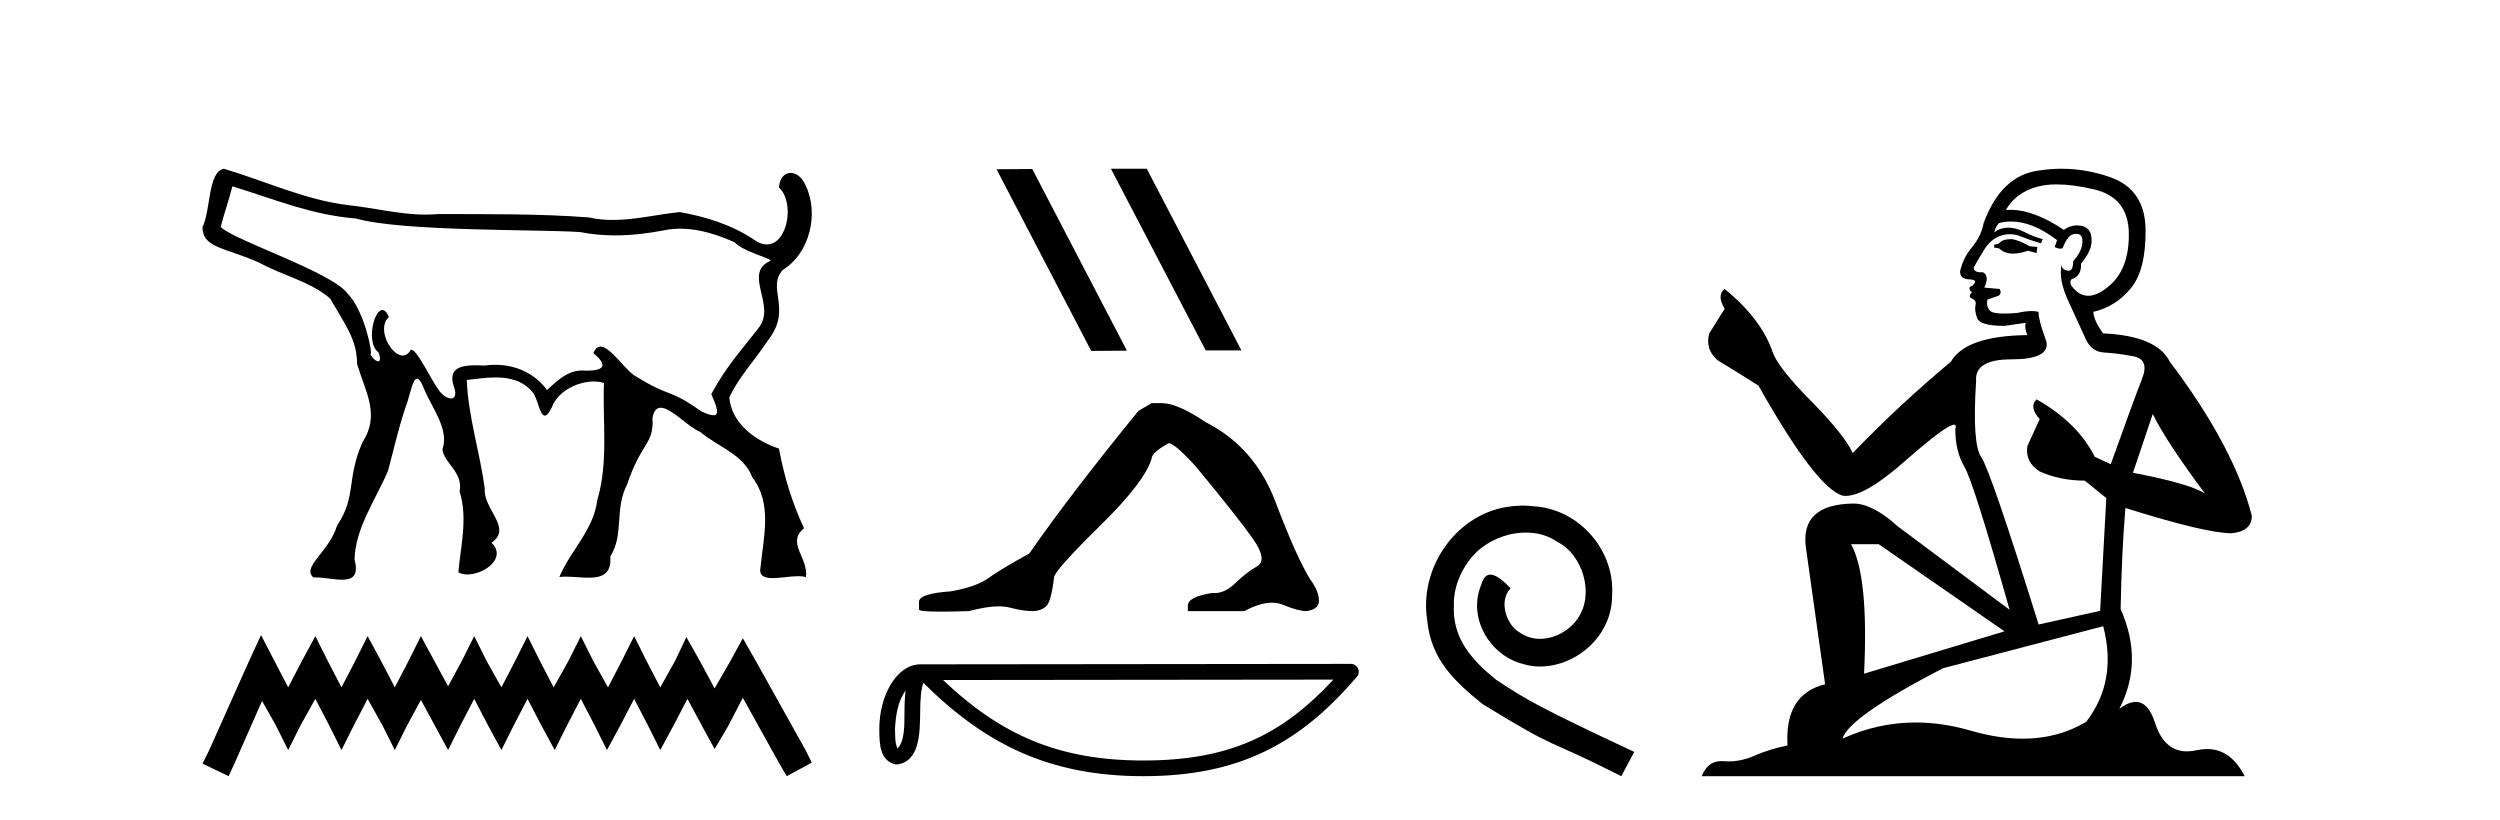
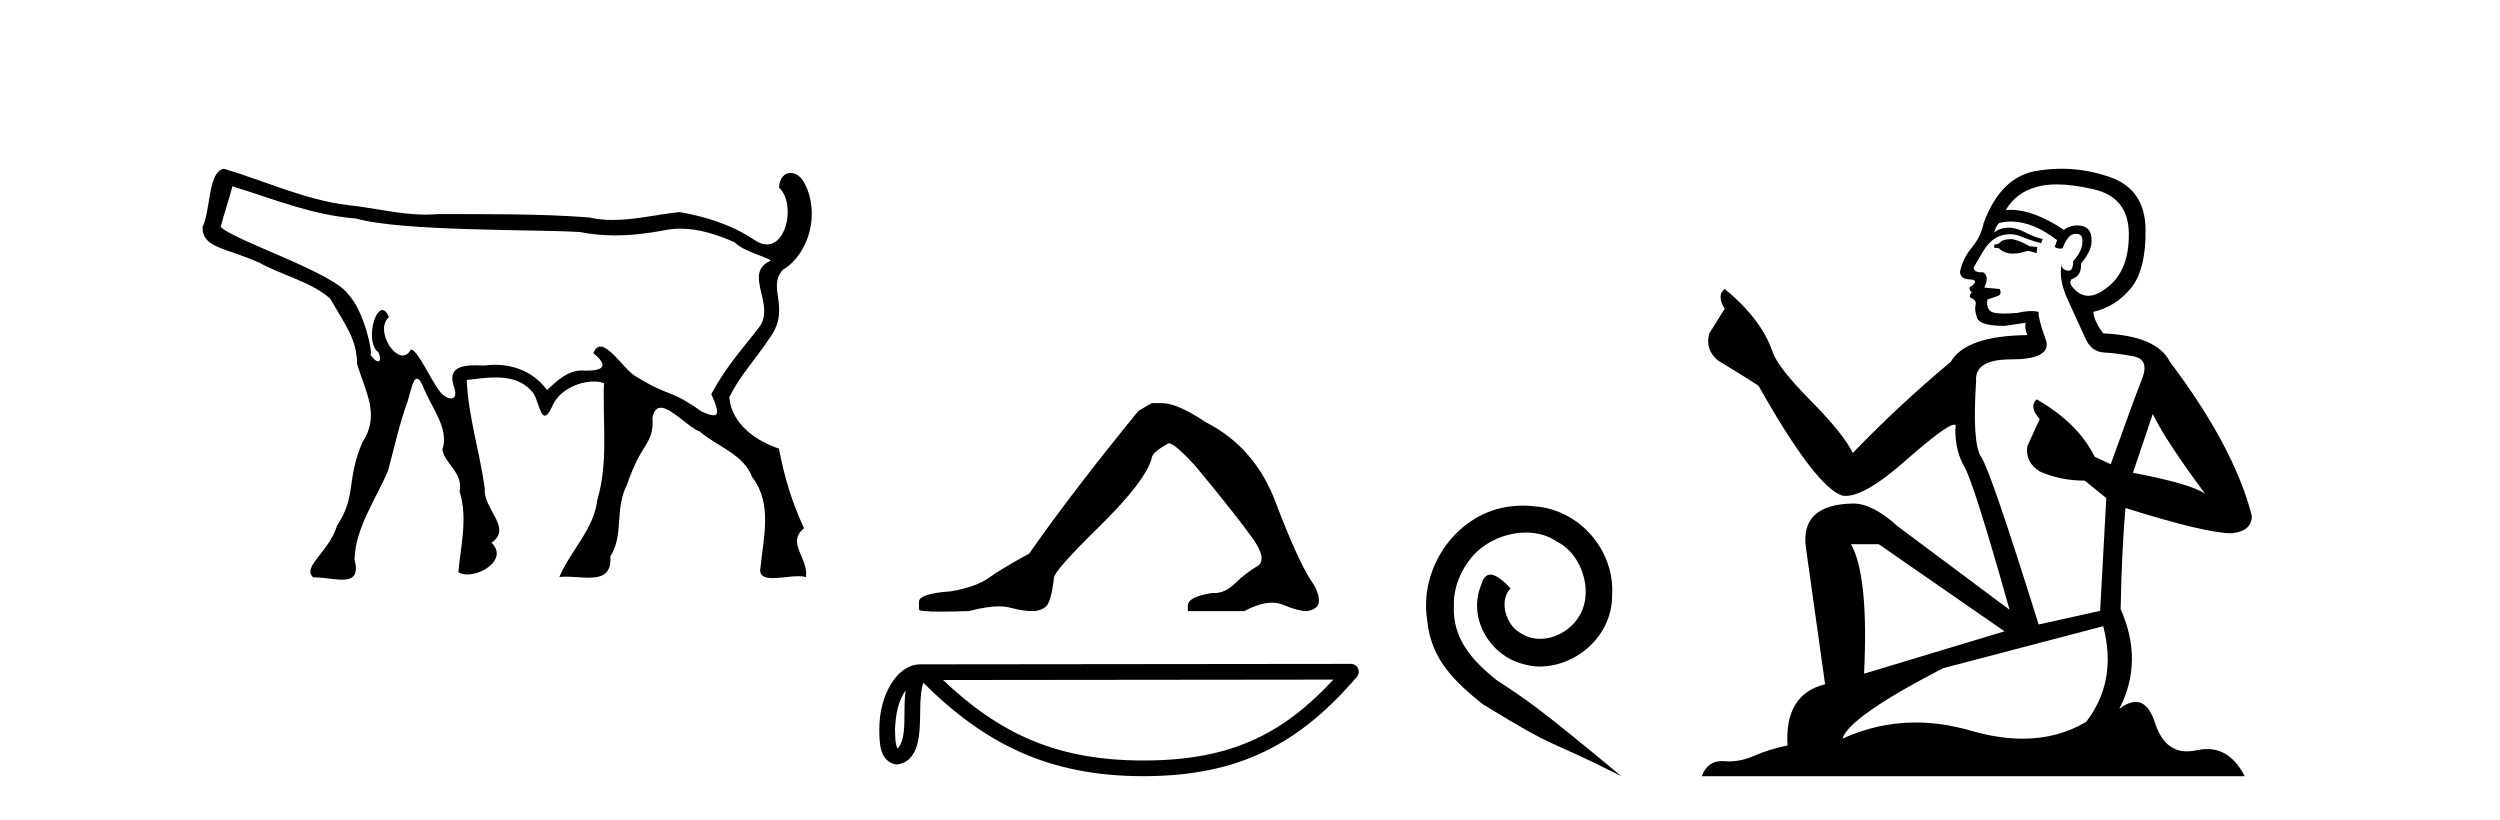
<svg xmlns="http://www.w3.org/2000/svg" width="125.0" height="41.0">
  <path d="M 11.619 9.316 C 13.767 9.974 15.542 10.741 17.805 10.927 C 20.107 11.583 26.861 11.46 29.001 11.603 C 29.587 11.719 30.172 11.77 30.756 11.77 C 31.559 11.77 32.361 11.675 33.16 11.525 C 33.448 11.462 33.736 11.434 34.021 11.434 C 34.958 11.434 35.876 11.737 36.727 12.112 C 37.179 12.582 38.356 12.849 38.543 13.03 C 37.106 13.648 38.818 15.239 37.953 16.365 C 37.142 17.428 36.326 18.287 35.565 19.703 C 35.848 20.353 35.995 20.763 35.671 20.763 C 35.546 20.763 35.352 20.702 35.068 20.57 C 33.409 19.397 33.556 19.904 31.831 18.842 C 31.303 18.586 30.54 17.329 30.024 17.329 C 29.884 17.329 29.762 17.423 29.668 17.655 C 30.399 18.262 30.234 18.534 29.307 18.534 C 29.306 18.534 29.305 18.534 29.304 18.534 C 29.239 18.527 29.177 18.523 29.116 18.523 C 28.347 18.523 27.834 19.07 27.35 19.499 C 26.727 18.651 25.773 18.24 24.757 18.24 C 24.582 18.24 24.405 18.252 24.227 18.277 C 24.08 18.27 23.925 18.264 23.772 18.264 C 23.04 18.264 22.35 18.411 22.717 19.393 C 22.831 19.764 22.729 19.923 22.551 19.923 C 22.381 19.923 22.142 19.778 21.96 19.536 C 21.536 18.974 20.871 17.486 20.558 17.486 C 20.55 17.486 20.543 17.487 20.536 17.489 C 20.426 17.691 20.285 17.776 20.136 17.776 C 19.538 17.776 18.813 16.408 19.447 15.853 C 19.341 15.604 19.227 15.501 19.117 15.501 C 18.672 15.501 18.305 17.19 18.923 17.614 C 19.045 17.922 19.011 18.067 18.907 18.067 C 18.809 18.067 18.651 17.941 18.502 17.703 L 18.502 17.703 C 18.511 17.714 18.519 17.719 18.525 17.719 C 18.653 17.719 18.226 15.556 17.401 14.704 C 16.655 13.621 11.675 12.013 11.035 11.348 C 11.204 10.671 11.45 9.993 11.619 9.316 ZM 11.19 8.437 C 10.387 8.595 10.546 10.505 10.124 11.356 C 10.123 12.406 11.26 12.373 12.969 13.136 C 14.116 13.771 15.532 14.078 16.505 14.926 C 17.298 16.303 17.844 16.971 17.854 18.198 C 18.265 19.583 19.023 20.737 18.123 22.112 C 17.301 24.005 17.841 24.792 16.852 26.282 C 16.448 27.615 15.065 28.345 15.669 28.873 C 15.696 28.872 15.724 28.871 15.751 28.871 C 16.188 28.871 16.7 28.985 17.102 28.985 C 17.61 28.985 17.943 28.803 17.728 27.98 C 17.752 26.422 18.813 24.927 19.401 23.541 C 19.712 22.386 19.971 21.188 20.387 20.051 C 20.533 19.564 20.648 18.935 20.849 18.935 C 20.949 18.935 21.071 19.092 21.228 19.504 C 21.615 20.412 22.47 21.493 22.121 22.467 C 22.187 23.145 23.18 23.623 22.979 24.576 C 23.414 25.918 23.004 27.467 22.92 28.615 C 23.043 28.689 23.199 28.723 23.368 28.723 C 24.202 28.723 25.364 27.904 24.573 27.133 C 25.653 26.421 24.146 25.438 24.239 24.436 C 23.998 22.62 23.406 20.813 23.339 18.998 C 23.795 18.947 24.295 18.872 24.783 18.872 C 25.467 18.872 26.128 19.02 26.613 19.592 C 26.878 19.86 26.979 20.782 27.24 20.782 C 27.333 20.782 27.445 20.666 27.592 20.364 C 27.908 19.523 28.918 19.075 29.692 19.075 C 29.878 19.075 30.052 19.101 30.198 19.154 C 30.124 21.105 30.43 23.103 29.865 25 C 29.687 26.481 28.527 27.525 27.967 28.851 C 28.071 28.838 28.181 28.833 28.295 28.833 C 28.662 28.833 29.067 28.885 29.43 28.885 C 30.073 28.885 30.583 28.722 30.517 27.822 C 31.213 26.711 30.713 25.471 31.351 24.234 C 32.083 22.055 32.7 22.246 32.625 20.894 C 32.691 20.525 32.84 20.386 33.037 20.386 C 33.568 20.386 34.447 21.387 35.001 21.587 C 35.881 22.341 37.186 22.713 37.614 23.865 C 38.632 25.181 38.171 26.873 38.023 28.384 C 37.944 28.802 38.23 28.905 38.635 28.905 C 39.026 28.905 39.528 28.809 39.919 28.809 C 40.065 28.809 40.195 28.823 40.298 28.859 C 40.435 27.897 39.3 27.145 40.201 26.413 C 39.585 25.075 39.227 23.891 38.947 22.43 C 37.829 22.061 36.576 21.211 36.464 19.862 C 37.025 18.738 37.527 18.307 38.506 16.869 C 39.563 15.388 38.321 14.374 39.146 13.49 C 40.461 12.691 41.01 10.661 40.234 9.177 C 40.064 8.829 39.786 8.646 39.53 8.646 C 39.242 8.646 38.983 8.88 38.947 9.372 C 39.756 10.12 39.384 12.223 38.344 12.223 C 38.151 12.223 37.935 12.15 37.699 11.983 C 36.587 11.238 35.291 10.833 33.986 10.604 C 32.876 10.717 31.762 10.998 30.645 10.998 C 30.248 10.998 29.85 10.963 29.452 10.872 C 26.938 10.68 24.411 10.712 21.89 10.703 C 21.686 10.722 21.482 10.73 21.279 10.73 C 19.98 10.73 18.696 10.389 17.402 10.257 C 15.246 9.994 13.259 9.048 11.19 8.437 Z" style="fill:#000000;stroke:none" />
-   <path d="M 13.051 31.755 L 12.424 33.113 L 10.438 37.555 L 10.124 38.182 L 11.431 38.809 L 11.744 38.13 L 13.103 35.047 L 13.782 36.249 L 14.409 37.503 L 15.036 36.249 L 15.768 34.942 L 16.447 36.249 L 17.074 37.503 L 17.702 36.249 L 18.381 34.942 L 19.112 36.249 L 19.74 37.503 L 20.367 36.249 L 21.046 34.995 L 21.725 36.249 L 22.405 37.503 L 23.032 36.249 L 23.711 34.942 L 24.391 36.249 L 25.07 37.503 L 25.697 36.249 L 26.376 34.942 L 27.056 36.249 L 27.735 37.503 L 28.362 36.249 L 29.041 34.942 L 29.721 36.249 L 30.348 37.503 L 31.027 36.249 L 31.707 34.942 L 32.386 36.249 L 33.013 37.503 L 33.692 36.249 L 34.372 34.942 L 35.103 36.301 L 35.73 37.451 L 36.41 36.301 L 37.141 34.89 L 38.97 38.182 L 39.336 38.809 L 40.59 38.13 L 40.277 37.503 L 37.768 33.009 L 37.141 31.911 L 36.514 33.061 L 35.73 34.42 L 34.999 33.061 L 34.319 31.859 L 33.745 33.061 L 33.013 34.367 L 32.334 33.061 L 31.707 31.807 L 31.08 33.061 L 30.4 34.367 L 29.669 33.061 L 29.041 31.807 L 28.414 33.061 L 27.683 34.367 L 27.003 33.061 L 26.376 31.807 L 25.749 33.061 L 25.07 34.367 L 24.338 33.061 L 23.711 31.807 L 23.084 33.061 L 22.405 34.315 L 21.725 33.061 L 21.046 31.807 L 20.419 33.061 L 19.74 34.367 L 19.06 33.061 L 18.381 31.807 L 17.754 33.061 L 17.074 34.367 L 16.395 33.061 L 15.768 31.807 L 15.089 33.061 L 14.409 34.367 L 13.73 33.061 L 13.051 31.755 Z" style="fill:#000000;stroke:none" />
-   <path d="M 55.579 8.437 L 55.553 8.45 L 60.286 17.52 L 62.071 17.52 L 57.338 8.437 ZM 51.613 8.45 L 49.828 8.463 L 54.561 17.546 L 56.346 17.533 L 51.613 8.45 Z" style="fill:#000000;stroke:none" />
  <path d="M 57.582 20.158 L 56.923 20.542 Q 53.522 24.712 51.464 27.675 Q 50.065 28.443 49.434 28.895 Q 48.803 29.348 47.541 29.567 Q 45.95 29.677 45.95 30.089 L 45.95 30.116 L 45.95 30.473 Q 45.932 30.582 47.048 30.582 Q 47.605 30.582 48.447 30.555 Q 49.343 30.317 49.946 30.317 Q 50.248 30.317 50.477 30.377 Q 51.162 30.555 51.601 30.555 Q 52.04 30.555 52.301 30.322 Q 52.561 30.089 52.699 28.882 Q 52.699 28.553 54.975 26.317 Q 57.252 24.081 57.582 22.929 Q 57.582 22.627 58.432 22.161 Q 58.734 22.161 59.804 23.34 Q 61.888 25.864 62.643 26.934 Q 63.397 28.004 62.849 28.319 Q 62.3 28.635 61.751 29.17 Q 61.254 29.655 60.711 29.655 Q 60.655 29.655 60.599 29.65 Q 59.392 29.842 59.392 30.281 L 59.392 30.555 L 62.218 30.555 Q 63.004 30.134 63.601 30.134 Q 63.9 30.134 64.152 30.24 Q 64.906 30.555 65.317 30.555 Q 65.948 30.473 65.948 30.034 Q 65.948 29.567 65.509 28.964 Q 64.824 27.867 63.781 25.11 Q 62.739 22.353 60.297 21.118 Q 58.871 20.158 58.103 20.158 Z" style="fill:#000000;stroke:none" />
  <path d="M 45.282 34.516 C 45.239 34.848 45.223 35.238 45.223 35.713 C 45.215 36.196 45.248 37.058 44.873 37.431 C 44.741 37.131 44.765 36.785 44.75 36.465 C 44.784 35.788 44.881 35.085 45.282 34.516 ZM 66.669 33.98 C 64.116 36.736 61.498 38.025 57.171 38.025 C 52.862 38.025 50.003 36.704 47.152 34.001 L 66.669 33.98 ZM 67.545 33.194 C 67.545 33.194 67.544 33.194 67.544 33.194 L 46.016 33.217 C 45.39 33.217 44.873 33.655 44.524 34.245 C 44.174 34.834 43.965 35.61 43.965 36.465 C 43.971 37.161 43.97 38.055 44.806 38.227 C 45.996 38.122 45.989 36.62 46.008 35.713 C 46.008 34.899 46.061 34.435 46.167 34.14 C 49.263 37.217 52.472 38.809 57.171 38.809 C 61.998 38.809 65.007 37.151 67.843 33.842 C 67.942 33.726 67.965 33.562 67.901 33.422 C 67.837 33.283 67.698 33.194 67.545 33.194 Z" style="fill:#000000;stroke:none" />
-   <path d="M 76.144 25.279 C 75.956 25.279 75.768 25.297 75.581 25.314 C 72.864 25.604 70.934 28.354 71.361 31.019 C 71.549 33.001 72.779 34.111 74.129 35.205 C 78.143 37.665 77.016 36.759 81.064 38.809 L 81.713 37.596 C 76.896 35.341 76.315 34.983 74.812 33.992 C 73.582 33.001 72.608 31.908 72.694 30.251 C 72.659 29.106 73.343 27.927 74.111 27.364 C 74.726 26.902 75.512 26.629 76.281 26.629 C 76.862 26.629 77.408 26.766 77.887 27.107 C 79.1 27.705 79.766 29.687 78.878 30.934 C 78.468 31.532 77.733 31.942 76.998 31.942 C 76.64 31.942 76.281 31.839 75.973 31.617 C 75.358 31.276 74.897 30.08 75.529 29.414 C 75.239 29.106 74.829 28.73 74.521 28.73 C 74.316 28.73 74.163 28.884 74.06 29.243 C 73.377 30.883 74.47 32.745 76.11 33.189 C 76.401 33.274 76.691 33.326 76.981 33.326 C 78.861 33.326 80.603 31.754 80.603 29.807 C 80.774 27.534 78.963 25.45 76.691 25.314 C 76.52 25.297 76.332 25.279 76.144 25.279 Z" style="fill:#000000;stroke:none" />
+   <path d="M 76.144 25.279 C 75.956 25.279 75.768 25.297 75.581 25.314 C 72.864 25.604 70.934 28.354 71.361 31.019 C 71.549 33.001 72.779 34.111 74.129 35.205 C 78.143 37.665 77.016 36.759 81.064 38.809 C 76.896 35.341 76.315 34.983 74.812 33.992 C 73.582 33.001 72.608 31.908 72.694 30.251 C 72.659 29.106 73.343 27.927 74.111 27.364 C 74.726 26.902 75.512 26.629 76.281 26.629 C 76.862 26.629 77.408 26.766 77.887 27.107 C 79.1 27.705 79.766 29.687 78.878 30.934 C 78.468 31.532 77.733 31.942 76.998 31.942 C 76.64 31.942 76.281 31.839 75.973 31.617 C 75.358 31.276 74.897 30.08 75.529 29.414 C 75.239 29.106 74.829 28.73 74.521 28.73 C 74.316 28.73 74.163 28.884 74.06 29.243 C 73.377 30.883 74.47 32.745 76.11 33.189 C 76.401 33.274 76.691 33.326 76.981 33.326 C 78.861 33.326 80.603 31.754 80.603 29.807 C 80.774 27.534 78.963 25.45 76.691 25.314 C 76.52 25.297 76.332 25.279 76.144 25.279 Z" style="fill:#000000;stroke:none" />
  <path d="M 100.6 11.955 Q 100.173 11.955 100.036 12.091 Q 99.916 12.228 99.711 12.228 L 99.711 12.382 L 99.95 12.416 Q 100.215 12.681 100.655 12.681 Q 100.981 12.681 101.403 12.535 L 101.83 12.655 L 101.864 12.348 L 101.488 12.313 Q 100.941 12.006 100.6 11.955 ZM 102.837 9.22 Q 103.625 9.22 104.665 9.46 Q 106.425 9.853 106.442 11.681 Q 106.459 13.492 105.417 14.329 Q 104.866 14.788 104.414 14.788 Q 104.025 14.788 103.709 14.449 Q 103.401 14.141 103.589 13.953 Q 104.085 13.8 104.05 13.185 Q 104.58 12.535 104.58 12.074 Q 104.613 11.27 103.841 11.27 Q 103.81 11.27 103.777 11.271 Q 103.435 11.305 103.196 11.493 Q 101.685 10.491 100.535 10.491 Q 100.412 10.491 100.292 10.503 L 100.292 10.503 Q 100.788 9.631 101.847 9.341 Q 102.279 9.22 102.837 9.22 ZM 107.638 20.701 Q 108.304 22.068 110.252 24.682 Q 109.517 24.186 106.647 23.639 L 107.638 20.701 ZM 100.555 11.076 Q 101.632 11.076 102.855 12.006 L 102.735 12.348 Q 102.879 12.431 103.014 12.431 Q 103.072 12.431 103.128 12.416 Q 103.401 11.698 103.743 11.698 Q 103.784 11.693 103.82 11.693 Q 104.15 11.693 104.119 12.108 Q 104.119 12.535 103.658 13.065 Q 103.658 13.538 103.428 13.538 Q 103.392 13.538 103.35 13.526 Q 103.043 13.458 103.094 13.185 L 103.094 13.185 Q 102.889 13.953 103.453 15.132 Q 103.999 16.328 104.29 16.96 Q 104.58 17.592 105.212 17.626 Q 105.844 17.66 106.664 17.814 Q 107.484 17.968 107.108 18.925 Q 106.732 19.881 105.537 23.212 L 104.734 22.837 Q 103.897 21.145 101.83 19.967 L 101.83 19.967 Q 101.437 20.342 101.983 20.957 L 101.368 22.307 Q 101.249 23.11 101.983 23.571 Q 103.008 24.032 104.238 24.032 L 105.315 24.904 L 105.007 30.541 L 101.932 31.224 Q 99.523 23.52 99.062 22.854 Q 98.601 22.187 98.806 19.044 Q 98.72 17.968 100.565 17.968 Q 102.479 17.968 102.325 17.097 L 102.086 16.396 Q 101.898 15.747 101.932 15.593 Q 101.782 15.552 101.582 15.552 Q 101.283 15.552 100.873 15.645 Q 100.486 15.679 100.205 15.679 Q 99.643 15.679 99.506 15.542 Q 99.301 15.337 99.37 14.978 L 99.916 14.79 Q 100.104 14.688 99.985 14.449 L 99.216 14.38 Q 99.489 13.8 99.148 13.612 Q 99.096 13.615 99.051 13.615 Q 98.686 13.615 98.686 13.373 Q 98.806 13.15 99.165 12.553 Q 99.523 11.955 100.036 11.784 Q 100.266 11.71 100.493 11.71 Q 100.788 11.71 101.078 11.835 Q 101.59 12.04 102.052 12.16 L 102.137 11.955 Q 101.71 11.852 101.249 11.613 Q 100.805 11.382 100.42 11.382 Q 100.036 11.382 99.711 11.613 Q 99.797 11.305 99.95 11.152 Q 100.247 11.076 100.555 11.076 ZM 93.937 27.21 L 100.224 31.566 L 93.203 33.684 Q 93.442 28.816 92.553 27.21 ZM 105.161 31.31 Q 105.878 34.06 104.307 36.093 Q 102.899 36.934 101.137 36.934 Q 99.927 36.934 98.55 36.537 Q 97.138 36.124 95.786 36.124 Q 93.898 36.124 92.126 36.93 Q 92.434 35.854 97.149 33.411 L 105.161 31.31 ZM 103.082 8.437 Q 102.535 8.437 101.983 8.521 Q 100.07 8.743 99.182 11.152 Q 99.062 11.801 98.601 12.365 Q 98.14 12.911 98.003 13.578 Q 98.003 13.953 98.481 13.97 Q 98.96 13.988 98.601 14.295 Q 98.447 14.329 98.481 14.449 Q 98.498 14.568 98.601 14.603 Q 98.379 14.842 98.601 14.927 Q 98.84 15.03 98.772 15.269 Q 98.72 15.525 98.857 15.901 Q 98.994 16.294 100.224 16.294 L 101.283 16.14 L 101.283 16.14 Q 101.215 16.396 101.368 16.755 Q 98.293 16.789 97.542 18.087 Q 94.962 20.24 92.639 22.649 Q 92.178 21.692 90.538 20.035 Q 88.915 18.395 88.641 17.626 Q 88.078 15.952 86.233 14.449 Q 85.823 14.756 86.233 15.44 L 85.464 16.67 Q 85.242 17.472 85.891 18.019 Q 86.882 18.617 87.924 19.283 Q 90.794 24.374 92.126 24.784 Q 92.2 24.795 92.28 24.795 Q 93.294 24.795 95.321 22.99 Q 97.329 21.235 97.703 21.235 Q 97.835 21.235 97.764 21.453 Q 97.764 22.563 98.225 23.349 Q 98.686 24.135 100.48 30.49 L 94.894 26.322 Q 93.63 25.177 92.673 25.177 Q 89.991 25.211 90.298 27.398 L 91.255 34.214 Q 89.222 34.709 89.376 37.272 Q 88.454 37.46 87.685 37.801 Q 87.064 38.07 86.431 38.07 Q 86.298 38.07 86.164 38.058 Q 86.118 38.055 86.074 38.055 Q 85.377 38.055 85.088 38.809 L 112.233 38.809 Q 111.541 37.452 110.356 37.452 Q 110.11 37.452 109.842 37.511 Q 109.583 37.568 109.353 37.568 Q 108.212 37.568 107.757 36.161 Q 107.42 35.096 106.786 35.096 Q 106.423 35.096 105.964 35.444 Q 107.194 33.069 106.032 30.456 Q 106.083 27.62 106.271 25.399 Q 110.286 26.663 111.584 26.663 Q 112.592 26.561 112.592 25.792 Q 111.704 22.341 108.492 18.087 Q 107.843 16.789 105.161 16.67 Q 104.7 16.055 104.665 15.593 Q 105.776 15.337 106.527 14.432 Q 107.296 13.526 107.279 11.493 Q 107.262 9.478 105.52 8.863 Q 104.313 8.437 103.082 8.437 Z" style="fill:#000000;stroke:none" />
</svg>